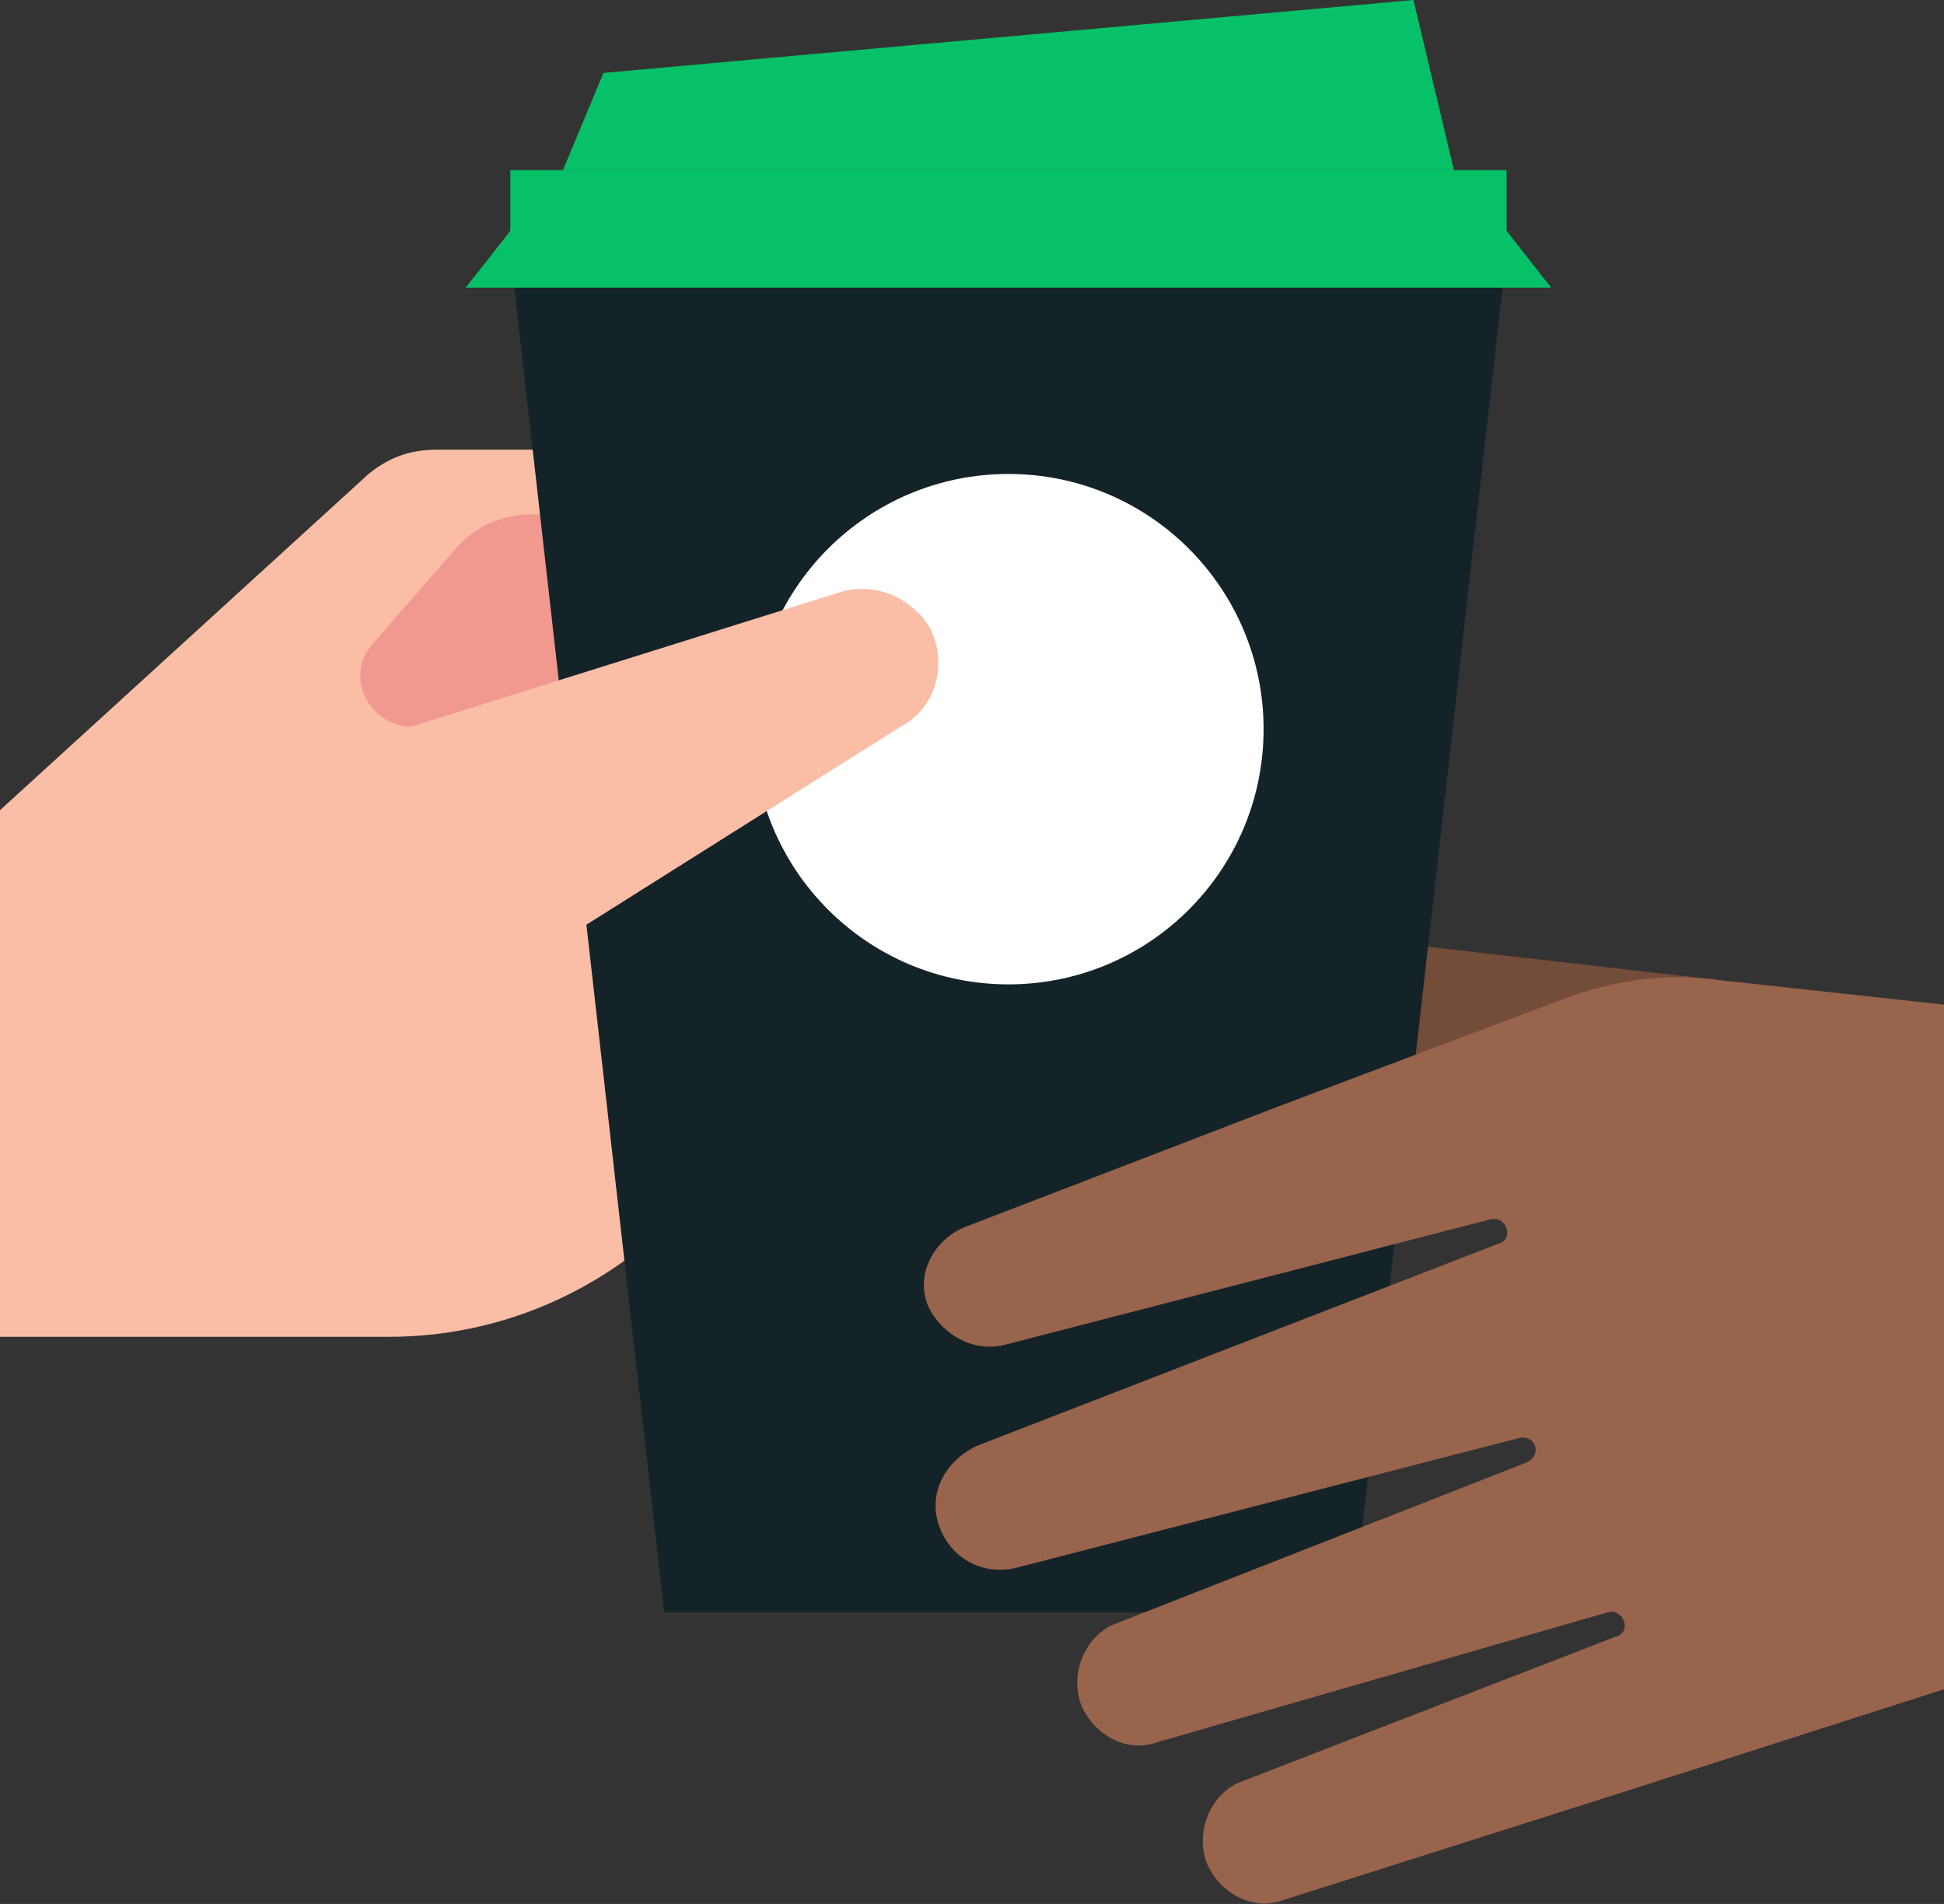
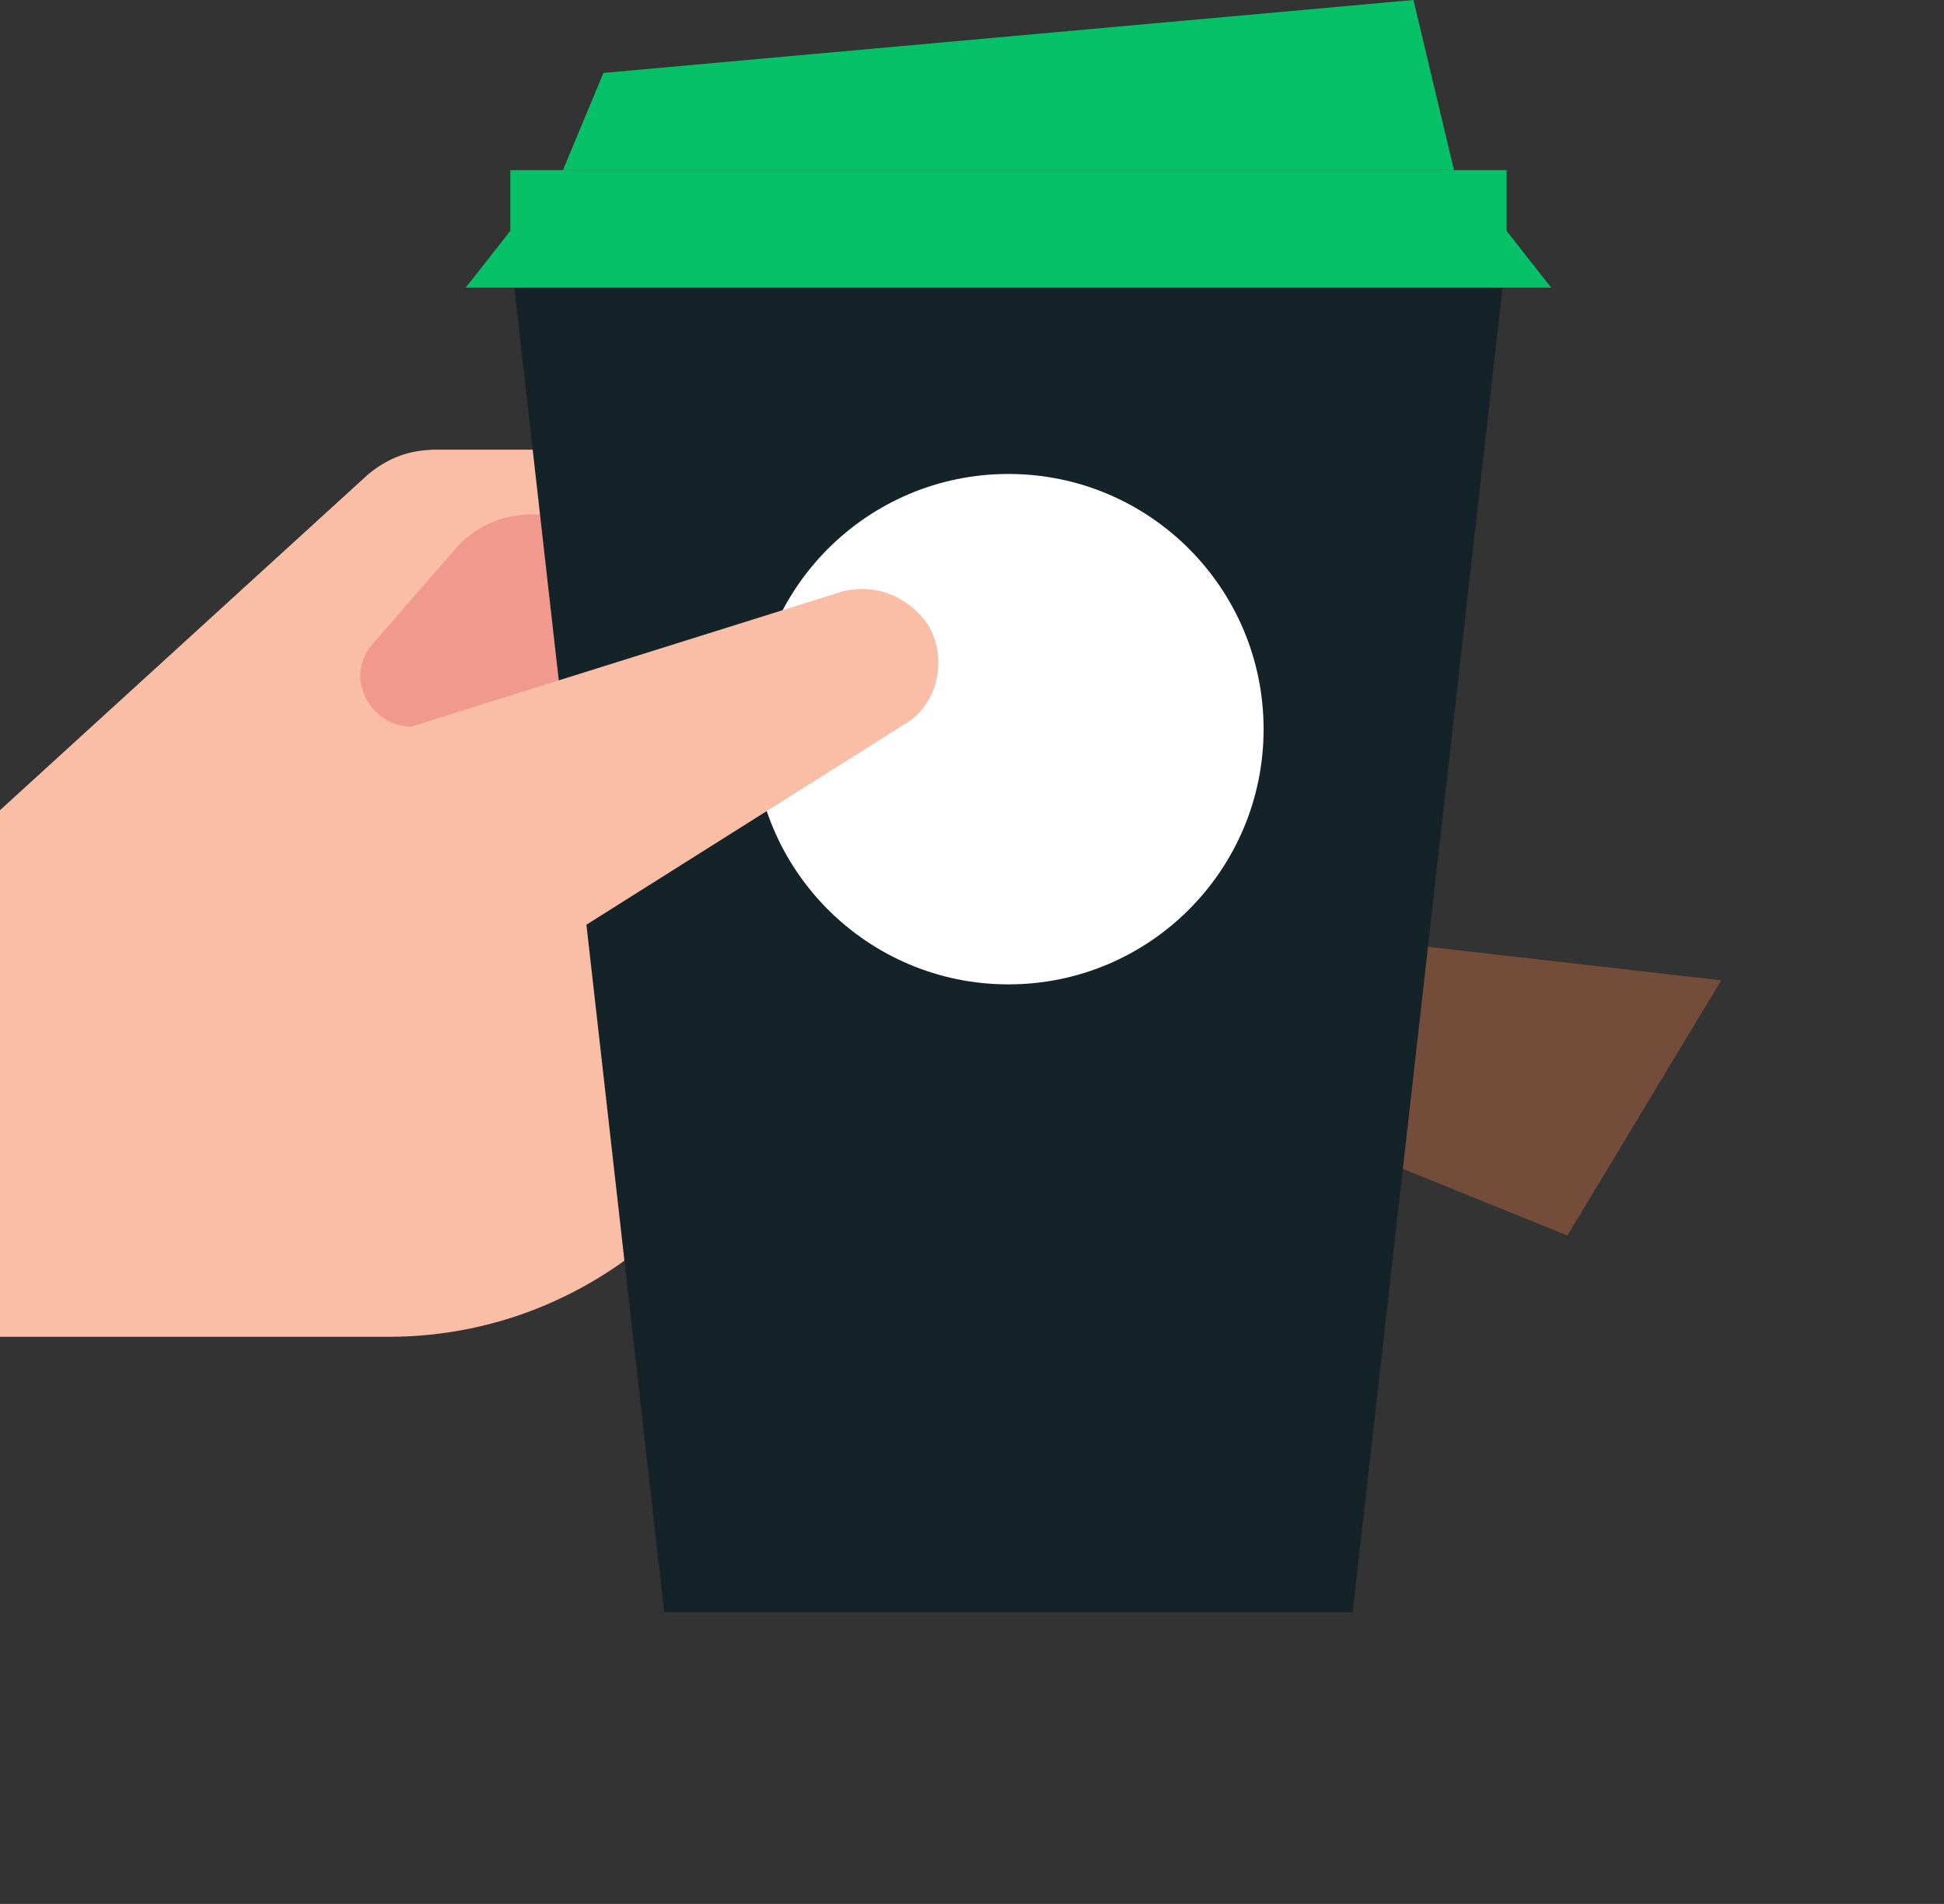
<svg xmlns="http://www.w3.org/2000/svg" width="48" height="47" viewBox="0 0 48 47" fill="none">
  <rect x="0" y="0" width="48" height="47" fill="#333333" stroke="none" />
  <path d="M19.6 18.8V23C19.6 28.5 15.1 33 9.6 33H0V20L9.1 11.7C9.6 11.3 10.1 11.1 10.8 11.1H17.4V18.9H19.6V18.8Z" fill="#FABDA5" />
  <path d="M11.2 13.6L9.2 15.9C8.4 16.8 9.3 18.2 10.5 17.9L15.3 16.4L14 12.7H13.1C12.4 12.7 11.7 13 11.2 13.6Z" fill="#F1998E" />
  <path d="M38.7 30.5L42.5 24.2L28.5 22.6C27.7 22.5 26.9 23 26.6 23.7C26.2 24.6 26.7 25.7 27.6 26L38.7 30.5Z" fill="#744C3A" />
  <path d="M33.4 39.8H16.4L12.7 7.1H37.1L33.4 39.8Z" fill="#142328" />
  <path d="M37.2 4.2H12.6V5.7L11.5 7.1H38.3L37.2 5.7V4.2Z" fill="#06C167" />
  <path d="M34.9 0L14.9 1.8L13.9 4.2H35.9L34.9 0Z" fill="#06C167" />
  <path d="M24.9 24.3C28.38 24.3 31.2 21.479 31.2 18C31.2 14.521 28.38 11.7 24.9 11.7C21.421 11.7 18.6 14.521 18.6 18C18.6 21.479 21.421 24.3 24.9 24.3Z" fill="white" />
  <path d="M12.3 24.2L7.4 18.8L20.8 14.6C21.6 14.4 22.4 14.7 22.9 15.4C23.4 16.2 23.2 17.4 22.3 17.9L12.3 24.2Z" fill="#FABDA5" />
-   <path d="M48 41.7L40.2 44.2L31.7 46.9C30.9 47.2 30.1 46.7 29.8 46C29.5 45.2 29.9 44.3 30.6 44L39.9 40.4C40.3 40.3 40.1 39.7 39.7 39.8L28.6 43C27.8 43.3 27 42.8 26.7 42.1C26.4 41.3 26.8 40.4 27.5 40.1L37.7 36.1C38.1 35.9 37.9 35.4 37.5 35.5L25.1 38.7C24.3 38.9 23.5 38.5 23.2 37.7C22.9 36.9 23.3 36.1 24.1 35.7L37 30.7C37.4 30.6 37.2 30 36.8 30.1L24.8 33.2C24 33.4 23.2 32.9 22.9 32.2C22.6 31.4 23.1 30.6 23.8 30.3L31.6 27.3L38.5 24.7C39.8 24.2 41.1 24 42.5 24.2L48 24.8V41.7Z" fill="#99644C" />
</svg>